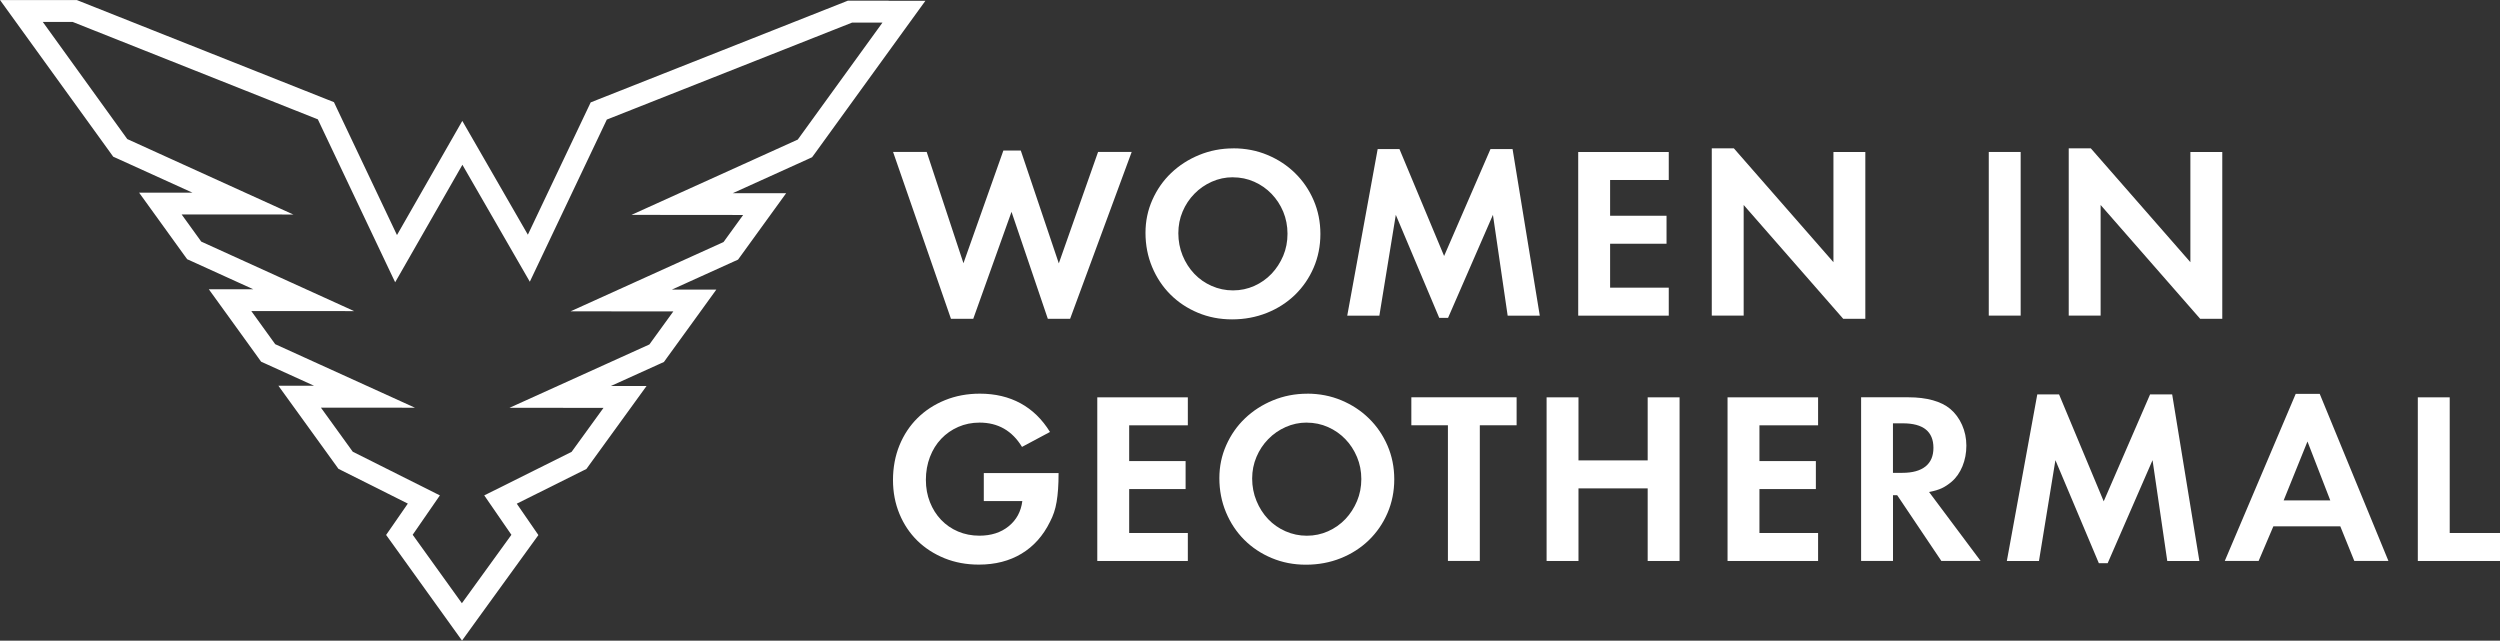
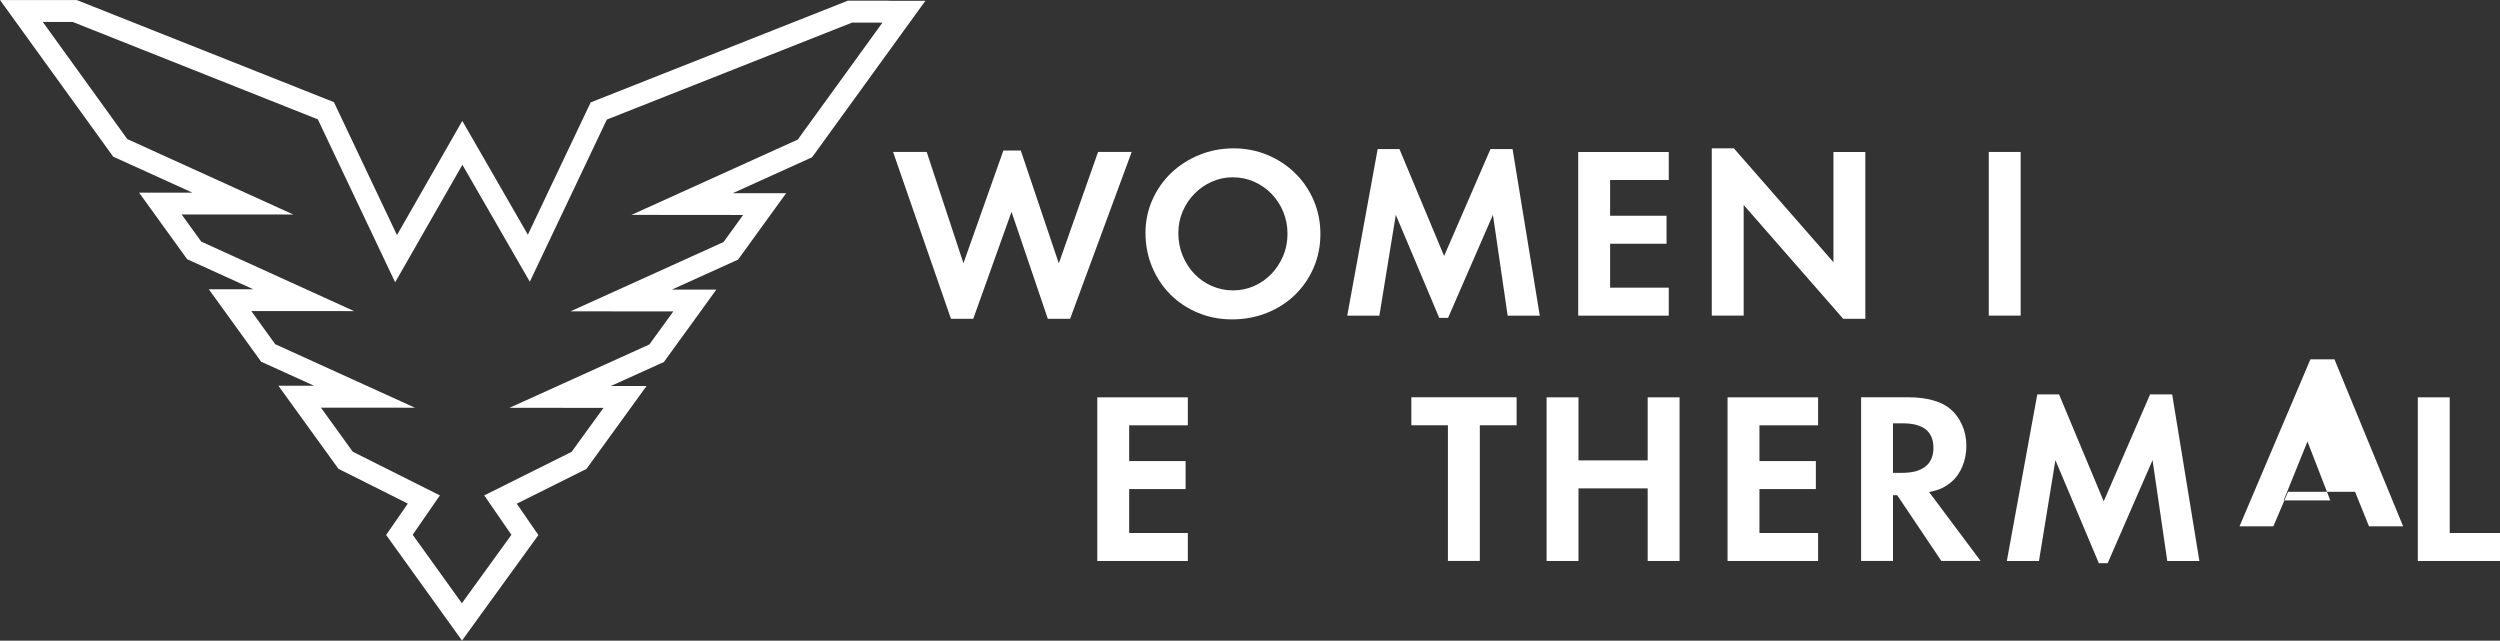
<svg xmlns="http://www.w3.org/2000/svg" id="Layer_2" viewBox="0 0 550.29 141.02">
  <rect x="0" y="0" width="550.29" height="141.02" fill="#333333" stroke="none" />
  <defs>
    <style>.cls-1{fill:#fff;stroke-width:0px;}</style>
  </defs>
  <g id="Layer_19">
    <g id="WING_Horizontal_ext_WHT">
      <path class="cls-1" d="m212.06,57.97l8.8-24.84h3.83l8.37,24.84,8.64-24.52h7.4l-13.55,36.72h-4.91l-7.99-23.54-8.42,23.54h-4.91l-12.74-36.72h7.4l8.1,24.52Z" />
      <path class="cls-1" d="m271.46,32.65c2.7,0,5.21.49,7.53,1.46,2.32.97,4.35,2.3,6.08,4,1.73,1.69,3.09,3.68,4.08,5.97.99,2.29,1.49,4.76,1.49,7.42s-.5,5.14-1.49,7.43-2.36,4.28-4.1,5.97c-1.75,1.69-3.81,3.02-6.18,3.97-2.38.95-4.93,1.43-7.67,1.43s-5.21-.49-7.53-1.46c-2.32-.97-4.34-2.31-6.05-4.02-1.71-1.71-3.05-3.73-4.02-6.05-.97-2.32-1.46-4.83-1.46-7.53,0-2.56.5-4.97,1.51-7.24,1.01-2.27,2.38-4.24,4.13-5.91,1.75-1.67,3.8-3,6.16-3.97,2.36-.97,4.87-1.46,7.53-1.46Zm-.11,6.37c-1.62,0-3.16.33-4.62.98-1.46.65-2.74,1.54-3.83,2.66-1.1,1.12-1.96,2.42-2.59,3.91s-.94,3.07-.94,4.77.31,3.37.94,4.91c.63,1.54,1.49,2.87,2.57,4.01,1.08,1.14,2.36,2.03,3.83,2.68,1.48.65,3.04.98,4.7.98s3.21-.33,4.67-.98c1.46-.65,2.73-1.55,3.81-2.68,1.08-1.14,1.93-2.46,2.57-3.96.63-1.5.94-3.12.94-4.85s-.32-3.35-.94-4.85c-.63-1.5-1.49-2.81-2.57-3.93-1.08-1.12-2.35-2.01-3.81-2.66-1.46-.65-3.03-.98-4.73-.98Z" />
      <path class="cls-1" d="m303.23,32.81h4.81l9.83,23.54,10.21-23.54h4.86l5.99,36.67h-7.07l-3.24-22.19-9.88,22.68h-1.94l-9.56-22.68-3.62,22.19h-7.07l6.7-36.67Z" />
      <path class="cls-1" d="m354.41,39.61v7.88h12.42v6.16h-12.42v9.67h12.91v6.16h-19.93v-36.02h19.93v6.16h-12.91Z" />
      <path class="cls-1" d="m376.79,32.65h4.86l21.92,25.06v-24.25h7.02v36.72h-4.86l-21.92-25.06v24.35h-7.02v-36.83Z" />
      <path class="cls-1" d="m444.78,69.47h-7.02v-36.02h7.02v36.02Z" />
-       <path class="cls-1" d="m455.36,32.65h4.86l21.92,25.06v-24.25h7.02v36.72h-4.86l-21.92-25.06v24.35h-7.02v-36.83Z" />
-       <path class="cls-1" d="m233.01,104.14c0,1.34-.04,2.51-.11,3.52-.07,1.01-.18,1.94-.32,2.79-.14.85-.33,1.62-.57,2.33s-.53,1.4-.89,2.08c-1.51,3.07-3.6,5.41-6.26,7.01-2.67,1.61-5.8,2.41-9.4,2.41-2.74,0-5.26-.47-7.56-1.4-2.3-.94-4.29-2.22-5.97-3.86-1.67-1.64-2.99-3.6-3.94-5.89-.95-2.29-1.43-4.78-1.43-7.48s.48-5.32,1.43-7.64c.95-2.32,2.28-4.32,3.97-5.99,1.69-1.67,3.71-2.99,6.05-3.94,2.34-.95,4.9-1.43,7.67-1.43,3.38,0,6.37.71,8.96,2.12,2.59,1.41,4.75,3.51,6.48,6.31l-6.16,3.29c-2.16-3.56-5.27-5.35-9.34-5.35-1.69,0-3.26.32-4.7.95-1.44.63-2.69,1.51-3.75,2.62-1.06,1.12-1.89,2.45-2.48,4-.59,1.55-.89,3.23-.89,5.03s.3,3.4.89,4.9c.59,1.5,1.41,2.8,2.46,3.9s2.29,1.96,3.73,2.57c1.44.61,3,.92,4.7.92,2.59,0,4.74-.69,6.45-2.08,1.71-1.39,2.71-3.23,3-5.54h-8.48v-6.16h16.47Z" />
      <path class="cls-1" d="m248.55,93.61v7.88h12.42v6.16h-12.42v9.67h12.91v6.16h-19.93v-36.02h19.93v6.16h-12.91Z" />
-       <path class="cls-1" d="m287.72,86.65c2.7,0,5.21.49,7.53,1.46,2.32.97,4.35,2.3,6.08,4,1.73,1.69,3.09,3.68,4.08,5.97.99,2.29,1.49,4.76,1.49,7.42s-.5,5.14-1.49,7.43c-.99,2.29-2.36,4.28-4.1,5.97-1.75,1.69-3.81,3.02-6.18,3.97s-4.93,1.43-7.67,1.43-5.21-.49-7.53-1.46c-2.32-.97-4.34-2.31-6.05-4.02-1.71-1.71-3.05-3.73-4.02-6.05-.97-2.32-1.46-4.83-1.46-7.53,0-2.56.5-4.97,1.51-7.24,1.01-2.27,2.38-4.24,4.13-5.91,1.75-1.67,3.8-3,6.16-3.97,2.36-.97,4.87-1.46,7.53-1.46Zm-.11,6.37c-1.62,0-3.16.33-4.62.98-1.46.65-2.74,1.54-3.83,2.66-1.1,1.12-1.96,2.42-2.59,3.91-.63,1.48-.95,3.07-.95,4.77s.31,3.37.95,4.91c.63,1.54,1.48,2.87,2.56,4.01,1.08,1.14,2.36,2.03,3.83,2.68,1.48.65,3.04.98,4.7.98s3.21-.33,4.67-.98c1.46-.65,2.73-1.55,3.81-2.68,1.08-1.14,1.93-2.46,2.56-3.96s.95-3.12.95-4.85-.32-3.35-.95-4.85c-.63-1.5-1.48-2.81-2.56-3.93-1.08-1.12-2.35-2.01-3.81-2.66-1.46-.65-3.03-.98-4.72-.98Z" />
      <path class="cls-1" d="m318.71,123.47v-29.86h-8.05v-6.16h23.17v6.16h-8.1v29.86h-7.02Z" />
      <path class="cls-1" d="m362.68,101.34v-13.88h7.02v36.02h-7.02v-15.98h-15.23v15.98h-7.02v-36.02h7.02v13.88h15.23Z" />
      <path class="cls-1" d="m387.28,93.61v7.88h12.42v6.16h-12.42v9.67h12.91v6.16h-19.93v-36.02h19.93v6.16h-12.91Z" />
      <path class="cls-1" d="m435.96,123.47h-8.64l-9.72-14.47h-.92v14.47h-7.02v-36.02h10.42c2.02,0,3.8.22,5.35.65s2.83,1.06,3.83,1.89c1.12.94,1.99,2.12,2.62,3.54.63,1.42.95,2.94.95,4.56s-.29,3.13-.86,4.54c-.58,1.4-1.37,2.54-2.38,3.4-.72.61-1.44,1.09-2.16,1.43-.72.34-1.66.62-2.81.84l11.34,15.17Zm-17.23-19.39c2.23,0,3.93-.47,5.1-1.4,1.17-.94,1.75-2.3,1.75-4.1,0-3.6-2.25-5.4-6.75-5.4h-2.16v10.91h2.05Z" />
      <path class="cls-1" d="m448.42,86.81h4.81l9.83,23.54,10.21-23.54h4.86l5.99,36.67h-7.07l-3.24-22.19-9.88,22.68h-1.94l-9.56-22.68-3.62,22.19h-7.07l6.7-36.67Z" />
-       <path class="cls-1" d="m500.4,115.86l-3.24,7.61h-7.45l15.61-36.77h5.29l15.12,36.77h-7.51l-3.08-7.61h-14.74Zm7.51-18.68l-5.24,12.96h10.26l-5.02-12.96Z" />
+       <path class="cls-1" d="m500.4,115.86h-7.45l15.61-36.77h5.29l15.12,36.77h-7.51l-3.08-7.61h-14.74Zm7.51-18.68l-5.24,12.96h10.26l-5.02-12.96Z" />
      <path class="cls-1" d="m539.22,117.32h11.07v6.16h-18.09v-36.02h7.02v29.86Z" />
      <path class="cls-1" d="m195.59.15h-8.17s-.79,0-.79,0l-.73.29-54.37,21.5-1.51.6-.7,1.47-13.13,27.65-10.84-18.82-3.59-6.23-3.57,6.24-10.81,18.89-13.18-27.78-.69-1.47-1.51-.6L17.66.31l-.73-.29h-8.84s-8.08-.01-8.08-.01l4.73,6.55,19.54,27.04.64.89,1,.45,16.45,7.47h-3.67s-8.08,0-8.08,0l4.73,6.55,5.2,7.21.65.89,1,.45,13.55,6.16h-9.79s4.73,6.54,4.73,6.54l6.15,8.52.64.89,1,.45,10.65,4.84h-7.85s4.73,6.54,4.73,6.54l7.89,10.92.59.82.91.46,14.37,7.2-3.12,4.51-1.66,2.39,1.7,2.36,11.67,16.24,3.34,4.65,3.35-4.64,11.75-16.22,1.71-2.36-1.65-2.4-3.11-4.51,14.42-7.19.91-.45.59-.82,7.91-10.91,4.74-6.54h-7.84s10.66-4.83,10.66-4.83l1-.45.64-.89,6.17-8.51,4.73-6.54h-8.08s-1.7,0-1.7,0l13.55-6.14,1-.45.65-.89,5.21-7.2,4.74-6.54h-8.08s-3.67,0-3.67,0l16.45-7.45,1-.46.65-.88,19.56-27.02,4.74-6.54h-8.08Zm-20.02,30.59l-33.68,15.25-2.9,1.31h3.18s21.41.02,21.41.02l-4.32,5.96-30.78,13.94-2.9,1.31h3.18s19.45.02,19.45.02l-5.27,7.27-27.89,12.63-2.9,1.31h3.18s17.51.02,17.51.02l-7.02,9.68-18.52,9.23-.71.35.45.65,5.53,8.03-10.9,15.06-10.83-15.07,5.54-8.02.45-.65-.71-.35-18.47-9.26-7-9.69h17.52s3.18.01,3.18.01l-2.9-1.32-27.87-12.67-5.26-7.29h19.47s3.18.02,3.18.02l-2.9-1.32-30.77-13.99-4.31-5.97h21.42s3.18.02,3.18.02l-2.9-1.32-33.67-15.3L9.42,4.83h6.58s53.96,21.44,53.96,21.44l16.45,34.67.57,1.19.66-1.15,14.14-24.71,14.18,24.6.66,1.14.56-1.18,16.39-34.51,54-21.35h6.68s-18.67,25.78-18.67,25.78Z" />
    </g>
  </g>
</svg>